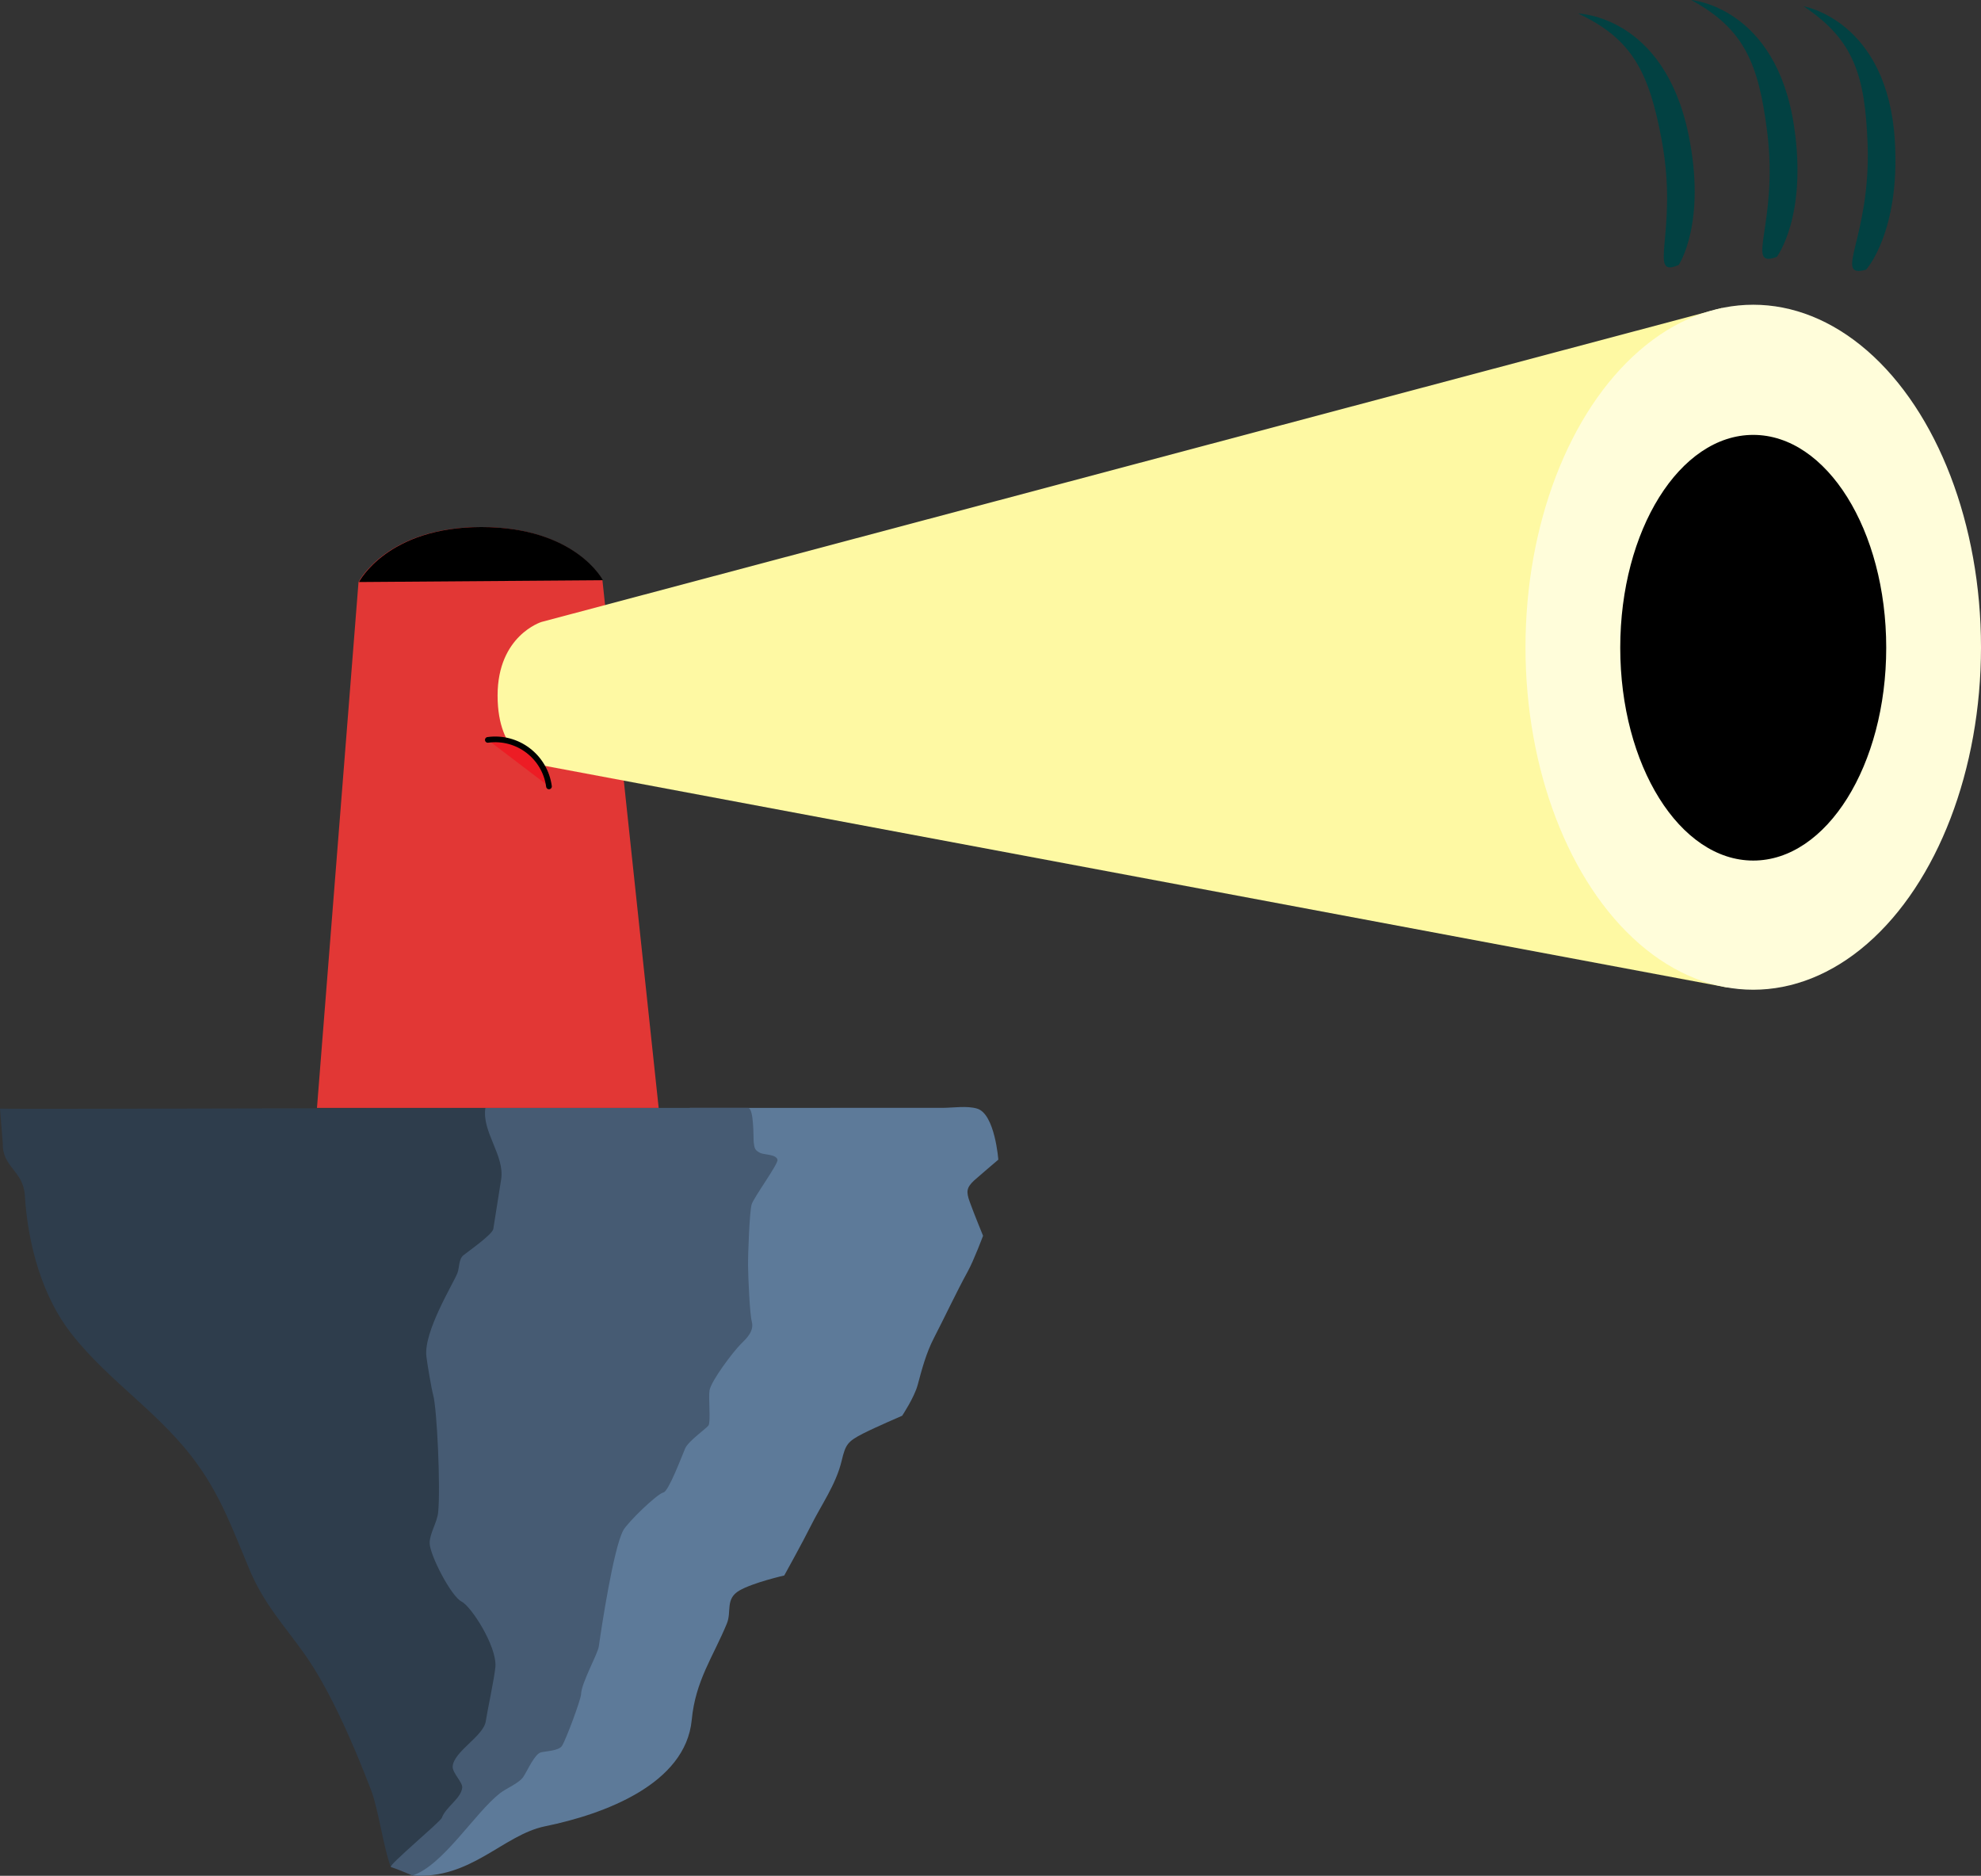
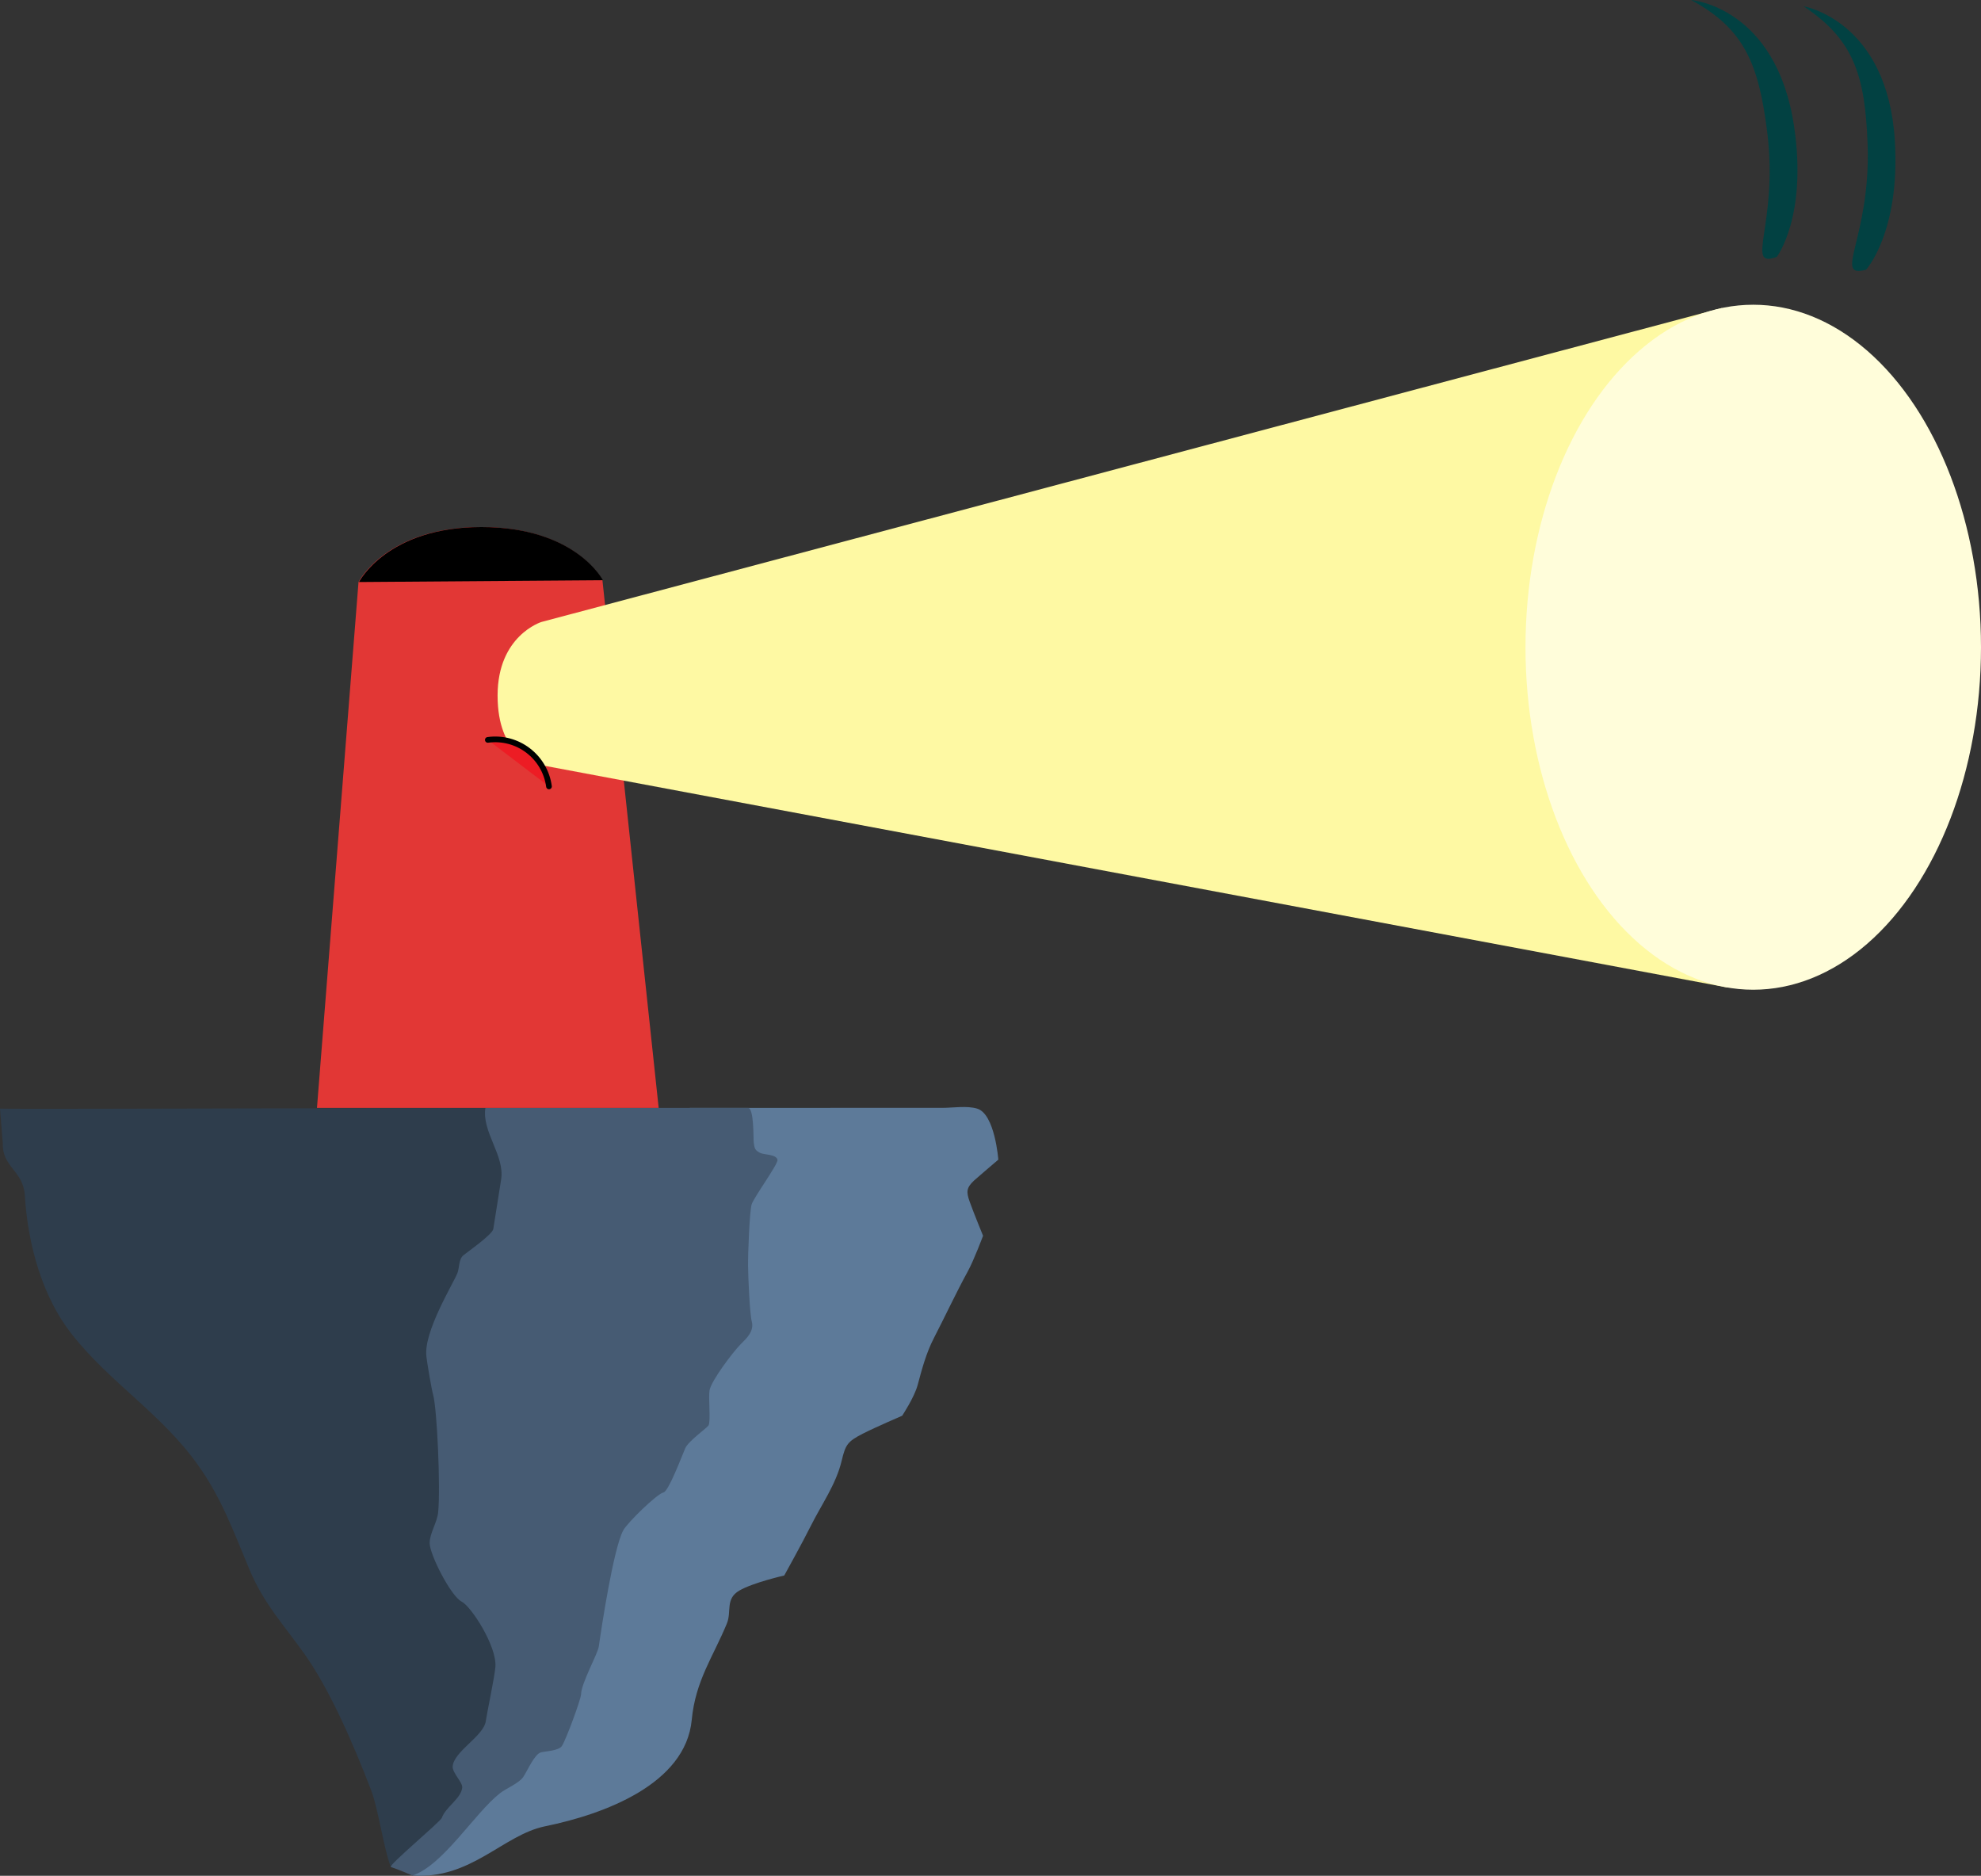
<svg xmlns="http://www.w3.org/2000/svg" version="1.1" id="Layer_1" x="0px" y="0px" width="164.75px" height="155.968px" viewBox="0 0 164.75 155.968" enable-background="new 0 0 164.75 155.968" xml:space="preserve">
  <rect x="0" y="0" width="164.75" height="155.968" fill="#333333" stroke="none" />
  <g>
    <path fill="#2E3D4C" d="M0,92.18c2.223,0.068,42.671-0.121,44.359,0c-1.433,2.03-1.773,6.421-1.868,9.542   c-0.117,3.827,1.195,6.511-1.837,8.958c-2.248,1.812-3.099,3.135-2.256,6.88c1.191,5.29,5.659,7.794,5.978,13.578   c0.306,5.543-2.276,11.275-4.299,15.838c-0.993,2.241-2.589,5.351-3.755,7.127c-1.091,1.659-3.812,1.135-3.812,1.135   c-0.551-1.305-1.051-4.844-1.642-6.375c-1.425-3.712-3.38-8.285-5.563-11.362c-1.633-2.301-3.377-4.164-4.558-6.996   c-1.35-3.23-2.319-5.924-4.264-8.663c-3.063-4.318-7.333-6.854-10.543-10.943c-2.371-3.02-3.619-7.298-3.877-11.518   c-0.127-2.042-1.892-2.339-1.831-4.314L0,92.18z" />
    <path fill="#5D7A99" d="M57.375,92.119c-1.976,1.977-0.119,11.716-0.045,14.134c0.15,4.992-1.701,8.235-5.348,11.457   c-3.672,3.239-7.892,6.911-8.017,12.154c-0.115,4.703,3.487,9.188,1.353,13.812c-1.551,3.354-5.475,5.065-8.251,7.28   c-1.403,1.12-1.323,3.999-2.768,4.99c4.893,0.343,7.52-3.375,11.042-4.096c4.848-0.989,11.683-3.483,12.188-8.852   c0.309-3.263,1.791-5.255,2.922-8.008c0.411-1.004-0.155-2.042,1.036-2.738c1.13-0.66,3.735-1.254,3.735-1.254   s1.522-2.745,2.176-4.059c0.897-1.811,2.131-3.498,2.603-5.496c0.317-1.326,0.484-1.585,1.756-2.237   c1.072-0.545,3.273-1.492,3.273-1.492s1.01-1.525,1.286-2.551c0.354-1.323,0.711-2.66,1.341-3.886   c0.957-1.854,1.834-3.744,2.835-5.576c0.499-0.906,1.264-2.949,1.264-2.949s-0.767-1.87-1.103-2.806   c-0.309-0.85-0.286-1.19,0.363-1.795c0.186-0.175,2.01-1.729,2.01-1.729s-0.284-3.802-1.761-4.243   c-0.854-0.257-2.024-0.062-2.923-0.062c-2.315,0-4.63,0-6.944,0C66.723,92.119,62.051,92.119,57.375,92.119z" />
    <path fill="#465B73" d="M40.368,92.119c0,0,21.827,0,21.839,0c0.513,0,0.439,2.582,0.477,2.867   c0.066,0.491,0.083,0.646,0.536,0.878c0.308,0.156,1.361,0.104,1.441,0.576c0.058,0.356-2.003,3.165-2.154,3.713   c-0.174,0.633-0.309,4.136-0.294,5.117c0.011,0.963,0.136,3.95,0.31,4.615c0.209,0.792-0.415,1.382-0.925,1.885   c-0.625,0.619-2.434,3.018-2.586,3.819c-0.111,0.589,0.11,2.579-0.083,2.92c-0.131,0.232-1.688,1.309-1.946,1.92   c-0.331,0.783-1.391,3.588-1.807,3.665c-0.51,0.096-3,2.501-3.35,3.164c-0.817,1.544-1.809,8.106-2.027,9.646   c-0.09,0.622-1.448,3.025-1.474,3.965c-0.012,0.439-1.249,3.762-1.583,4.291c-0.259,0.414-1.315,0.439-1.745,0.541   c-0.537,0.13-1.118,1.509-1.479,2.047c-0.349,0.52-1.424,0.953-1.933,1.35c-2.121,1.664-4.73,6.003-7.285,6.848   c0,0-1.135-0.498-1.79-0.708c-0.292-0.094,4.121-3.762,4.236-4.091c0.321-0.904,1.596-1.593,1.696-2.508   c0.046-0.439-0.83-1.234-0.795-1.758c0.083-1.26,2.583-2.523,2.754-3.775c0.079-0.585,0.737-3.678,0.8-4.518   c0.126-1.708-2.009-5.018-2.814-5.421c-0.878-0.444-2.653-3.896-2.654-4.864c-0.003-0.81,0.625-1.713,0.708-2.564   c0.202-2.05-0.092-8.612-0.42-9.772c-0.141-0.498-0.498-2.638-0.561-3.194c-0.234-2.059,2.246-6.062,2.58-6.913   c0.179-0.46,0.098-1.157,0.501-1.489c0.353-0.288,2.413-1.725,2.485-2.186c0.217-1.375,0.436-2.748,0.653-4.124   C41.991,96.081,40.051,94.098,40.368,92.119z" />
    <path fill="#E23735" d="M26.361,92.119l3.455-43.724c0,0,2.325-4.572,10.173-4.572c7.846,0,10.112,4.421,10.112,4.421l4.677,43.875   H26.361z" />
    <path fill="#FEF9A3" d="M143.222,25.604L45.031,51.715c0,0-3.649,1.119-3.649,6.116c0,4.999,3.062,5.684,3.062,5.684l99.223,18.595   " />
    <ellipse fill="#FFFDDA" cx="145.809" cy="53.816" rx="18.941" ry="28.478" />
-     <ellipse cx="145.808" cy="53.857" rx="11.06" ry="17.697" />
    <path d="M29.855,48.395c0,0,2.325-4.572,10.176-4.572c7.846,0,10.109,4.421,10.109,4.421" />
-     <path fill="#024142" d="M131.245,1.126c4.528,2.115,5.916,4.928,6.961,10.585c1.405,7.607-1.258,11.492,1.405,10.317   c0,0,2.348-3.493,0.801-10.896C138.352,1.257,131.245,1.126,131.245,1.126z" />
    <path fill="#024142" d="M140.641,0c4.398,2.376,5.615,5.265,6.329,10.976c0.958,7.675-1.927,11.397,0.8,10.38   c0,0,2.548-3.349,1.438-10.831C147.727,0.546,140.641,0,140.641,0z" />
    <path fill="#024142" d="M149.992,0.522c4.167,2.757,5.125,5.744,5.328,11.496c0.271,7.729-2.933,11.178-0.128,10.407   c0,0,2.837-3.108,2.397-10.659C157,1.696,149.992,0.522,149.992,0.522z" />
    <path fill="#ED1C24" stroke="#000000" stroke-width="0.473" stroke-linecap="round" stroke-linejoin="round" stroke-miterlimit="10" d="   M45.656,65.389c-0.336-2.476-2.613-4.207-5.086-3.869" />
  </g>
</svg>